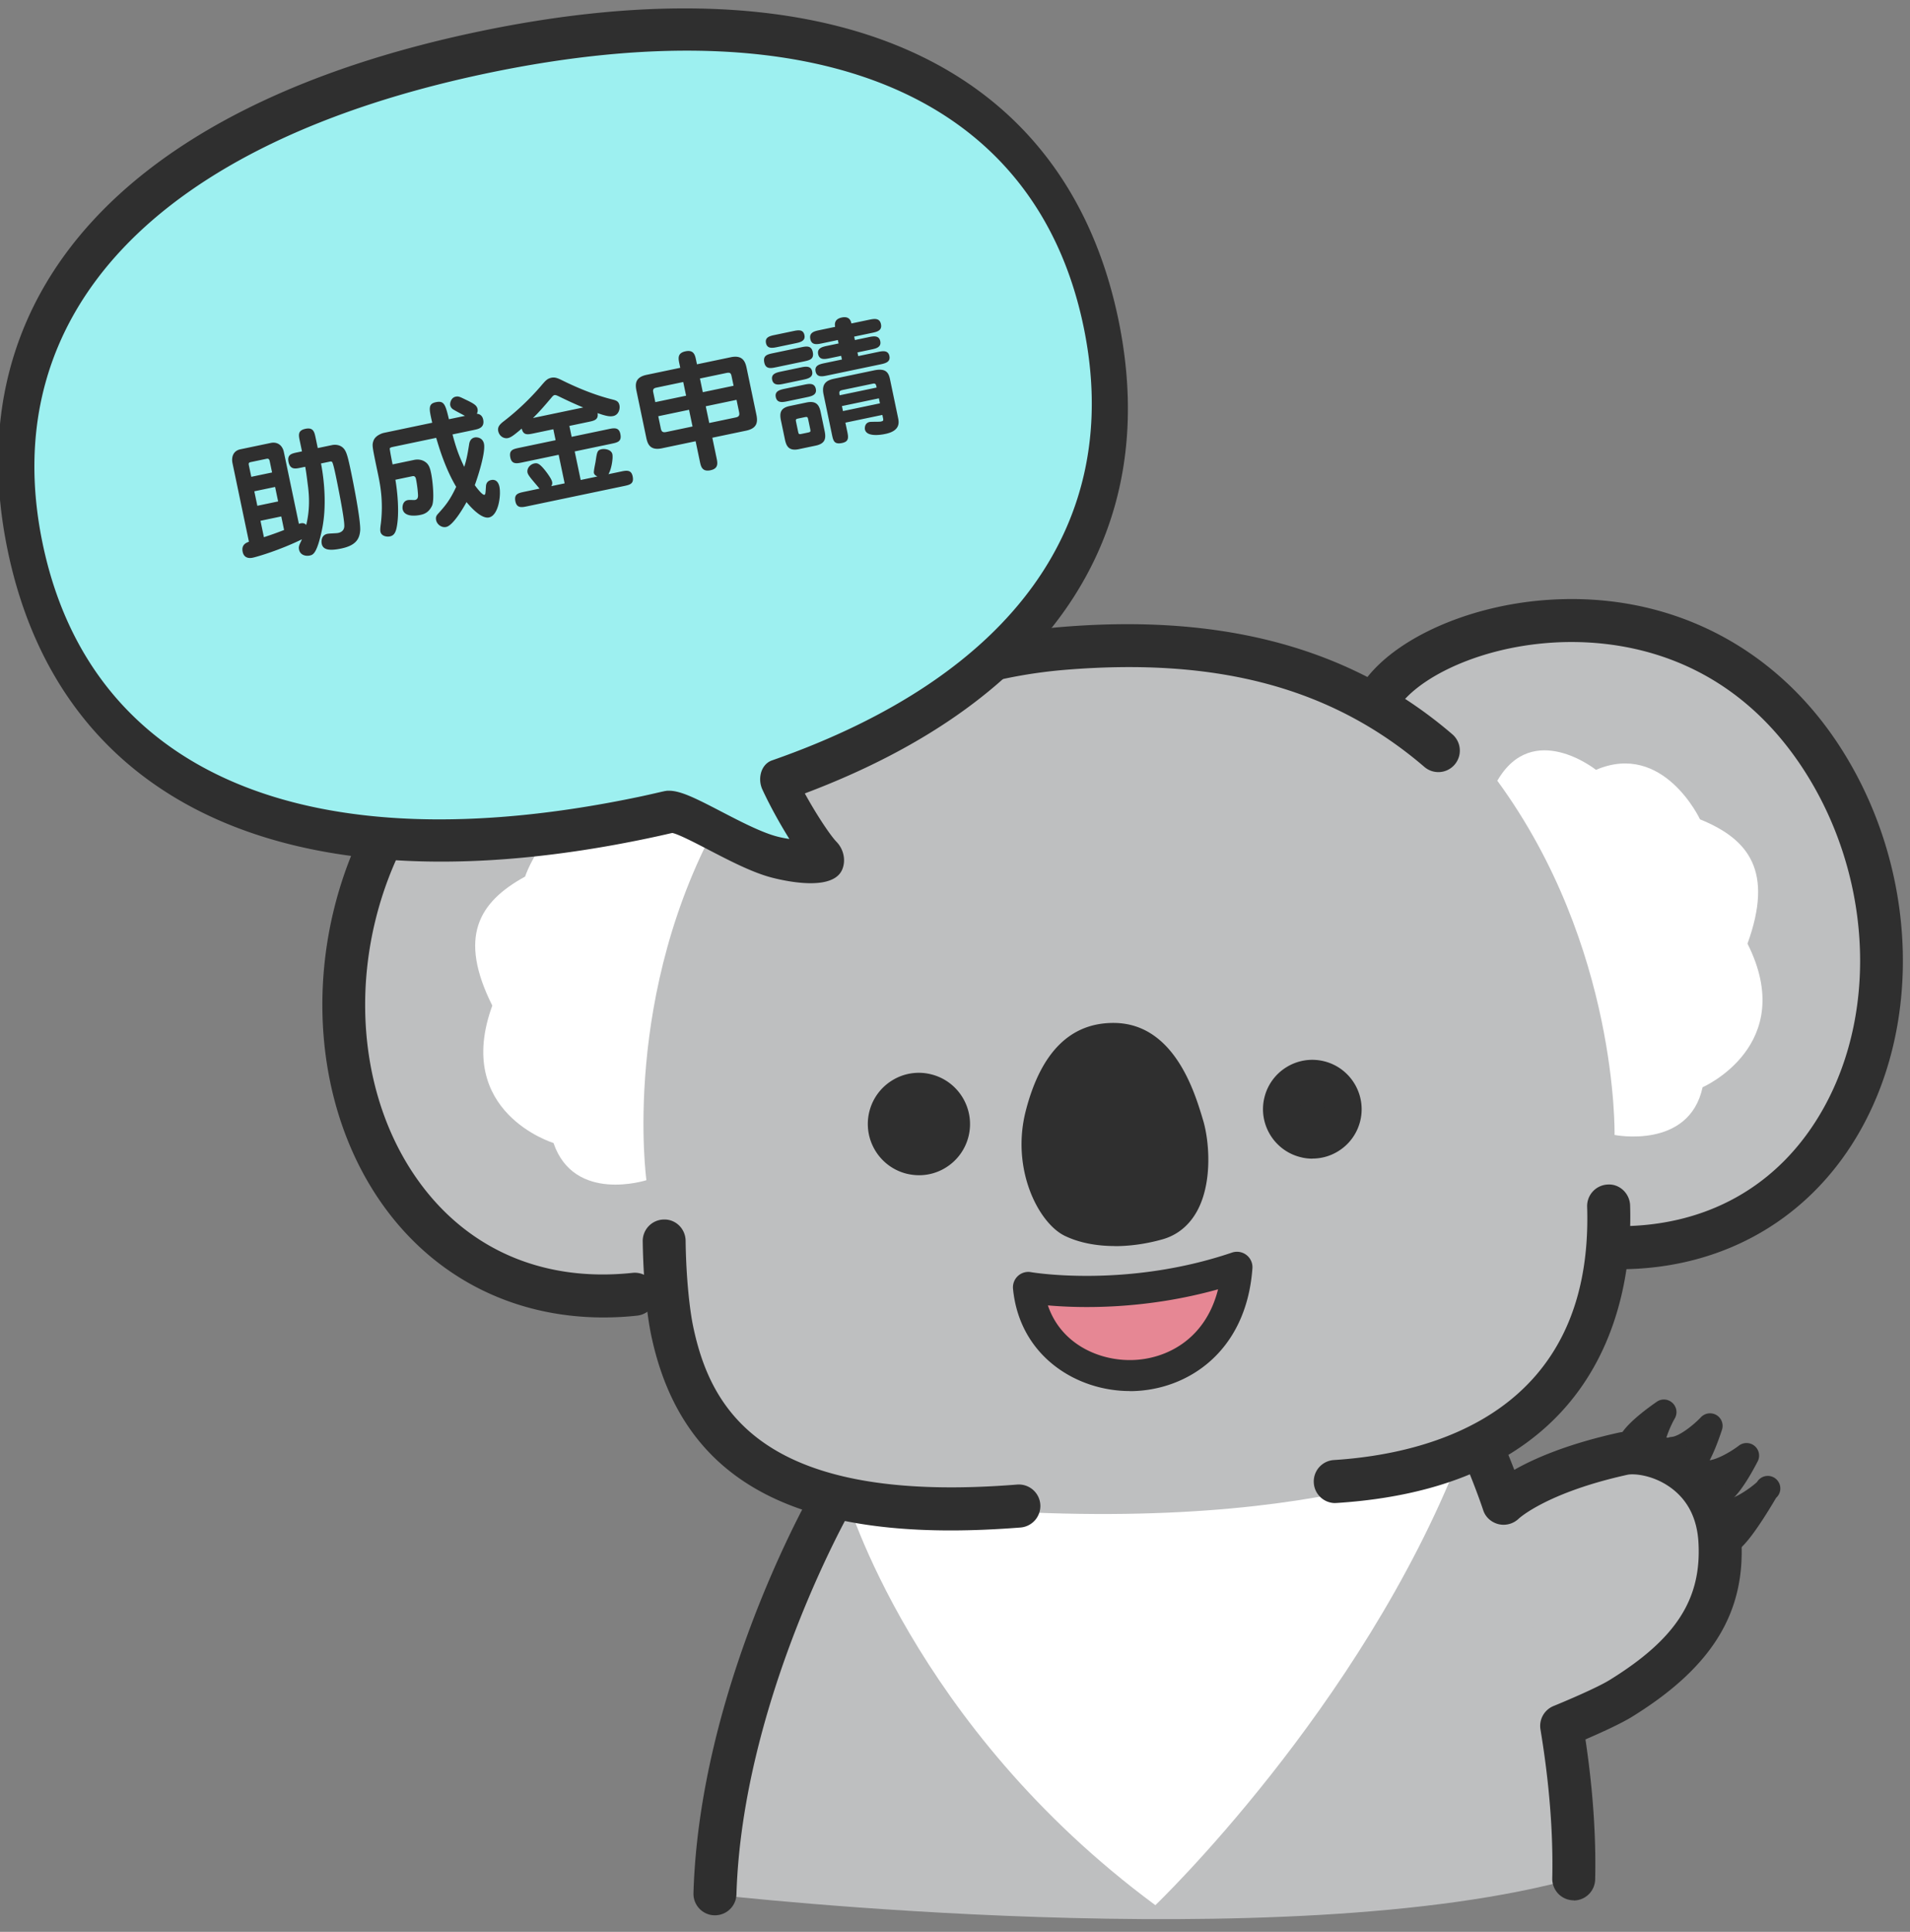
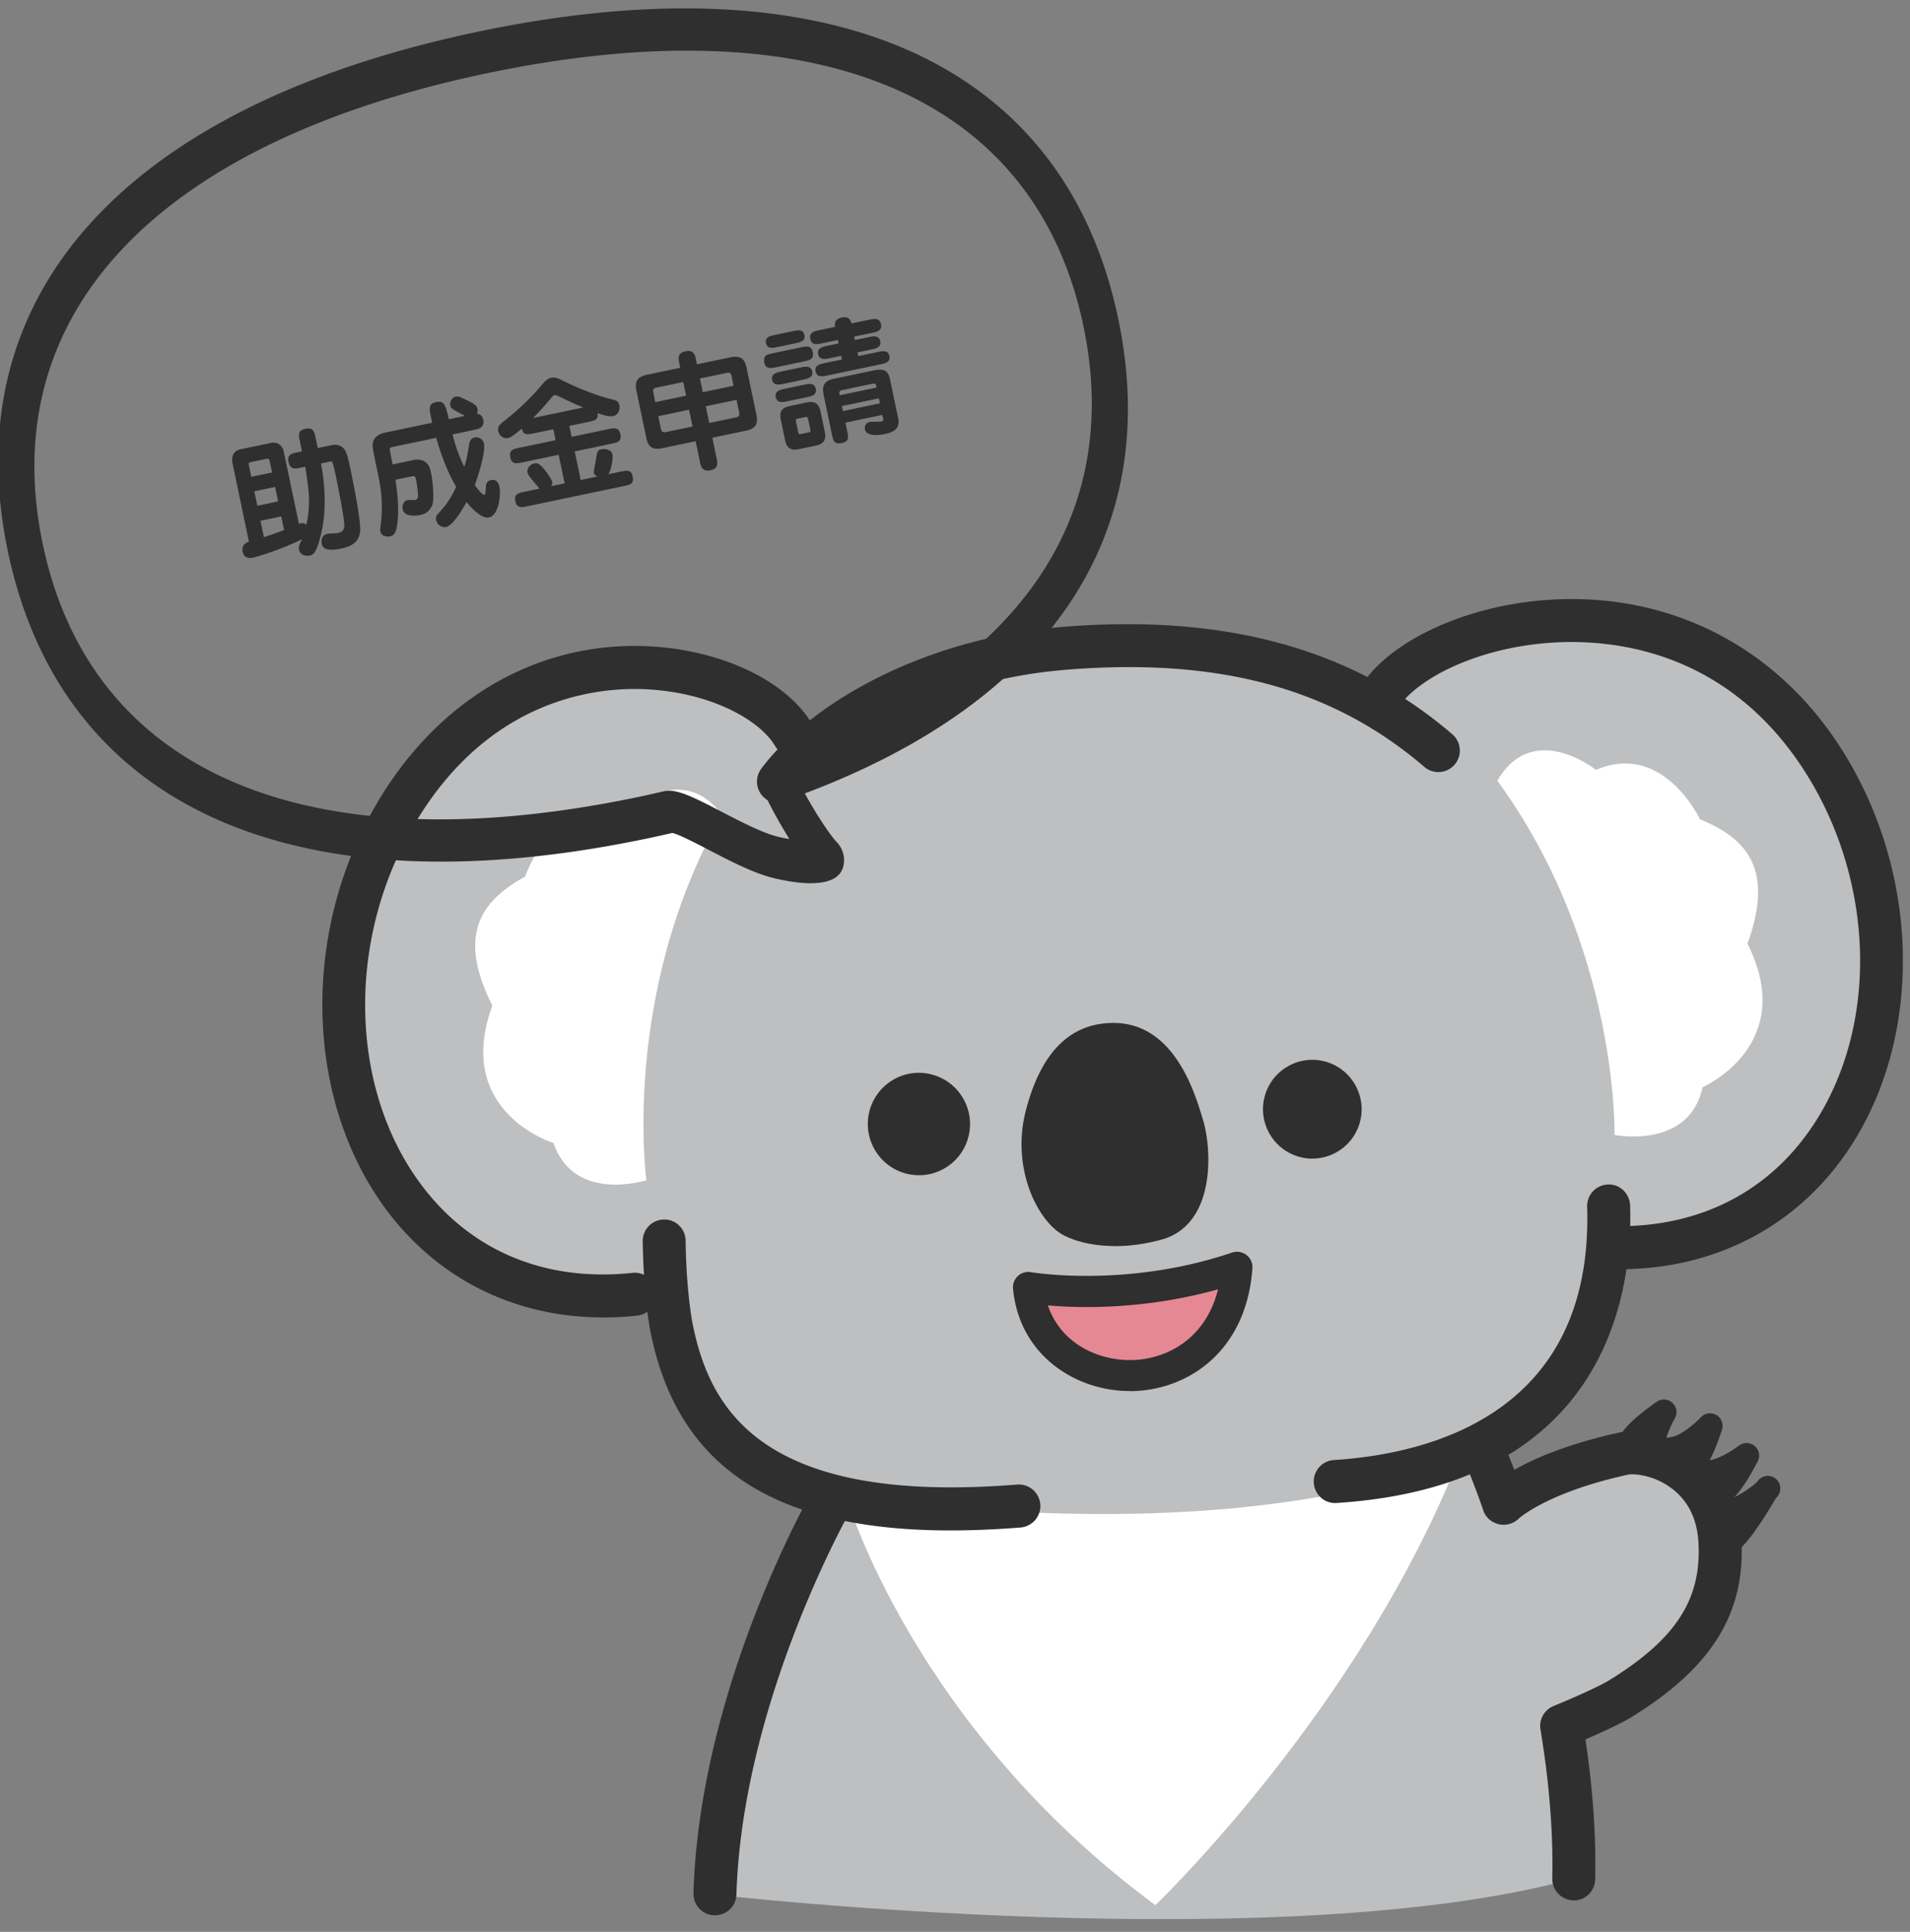
<svg xmlns="http://www.w3.org/2000/svg" fill="none" height="273" width="270">
  <rect width="100%" height="100%" fill="#808080" stroke="none" />
  <path d="m222.94 265.339s-1.335-37.409-12.458-60.573c0 0 16.465-7.122 17.351-28.501 0 0 30.259-.449 37.374-26.276 7.115-25.838-6.229-48.554-21.807-55.676s-34.265-11.582-49.394 4.898c0 0-40.943-21.378-79.652 6.235 0 0-15.579-15.593-34.265-9.358-18.675 6.235-39.147 25.791-29.797 63.247 4.006 16.031 32.043 31.175 44.276 22.716 0 0 2.671 24.052 22.918 30.286 0 0-16.689 31.175-16.016 55.451 0 0 80.314 9.134 121.482-2.449z" fill="#bebfc0" />
  <path d="m213.012 213.804s3.664-5.56 16.393-8.364c3.617-.793 12.328 1.94 13.711 12.268 1.809 13.499-15.897 24.348-22.812 27.566z" fill="#bebfc0" />
  <g fill="#2f2f2f">
    <path d="m233.552 207.345a1.779 1.779 0 0 1 -1.738-1.408 4.349 4.349 0 0 1 -.094-.675c-.402.391-.993.58-1.584.462a1.785 1.785 0 0 1 -1.383-2.094c.272-1.349 2.116-3.206 5.449-5.537a1.764 1.764 0 0 1 2.21.154 1.77 1.77 0 0 1 .343 2.188c-.733 1.278-1.714 3.668-1.478 4.78a1.773 1.773 0 0 1 -1.359 2.106c-.13.024-.248.036-.366.036z" />
    <path d="m238.823 209.096a1.78 1.78 0 0 1 -1.56-.935 1.783 1.783 0 0 1 -.012-1.656 6.507 6.507 0 0 1 -.674.106 1.79 1.79 0 0 1 -1.914-1.632 1.777 1.777 0 0 1 1.631-1.917c1.123-.095 3.144-1.715 4.148-2.78a1.776 1.776 0 0 1 2.979 1.774c-1.277 3.869-2.541 6.164-3.747 6.815a1.802 1.802 0 0 1 -.839.213z" />
    <path d="m243.091 212.752a1.774 1.774 0 1 1 -1.43-2.828 6.522 6.522 0 0 1 -.685 0 1.785 1.785 0 0 1 -1.631-1.917c.071-.982.933-1.691 1.914-1.632 1.123.106 3.381-1.183 4.551-2.082a1.775 1.775 0 0 1 2.659 2.224c-1.879 3.62-3.486 5.678-4.787 6.128a1.65 1.65 0 0 1 -.579.095z" />
    <path d="m244.531 219.495a1.791 1.791 0 0 1 -1.631-1.065 1.774 1.774 0 0 1 .804-2.283c.154-.13.39-.379.662-.734-.118 0-.237.012-.355.012a1.772 1.772 0 0 1 -1.773-1.774c0-.982.792-1.775 1.773-1.775 1.123 0 3.274-1.455 4.362-2.437a1.772 1.772 0 1 1 2.706 2.224c-2.706 4.578-4.668 7.169-5.85 7.678a1.893 1.893 0 0 1 -.71.142z" />
  </g>
  <path d="m174.857 179.081c-1.489 20.515-27.859 19.343-29.49 2.851 0 0 13.817 2.461 29.49-2.851z" fill="#e68794" />
  <path d="m157.518 147.824c6.276.107 8.534 8.554 9.408 11.358.875 2.816 1.525 11.381-3.451 12.789-4.988 1.408-9.243.864-11.548-.284-2.304-1.148-5.484-7.252-3.758-13.925 1.725-6.684 4.586-10.009 9.349-9.938z" fill="#2f2f2f" />
  <path d="m157.6 176.088c-2.683 0-5.154-.497-7.128-1.467-3.711-1.846-7.588-9.453-5.46-17.675 2.151-8.317 6.359-12.47 12.564-12.387 8.345.13 11.24 9.642 12.34 13.227l.13.437c.874 2.804 1.43 8.767-.804 12.884-1.111 2.047-2.801 3.431-4.882 4.023-2.293.65-4.597.97-6.76.97zm-.379-24.999c-1.43 0-4.042.367-5.886 7.489-1.347 5.218 1.147 9.595 2.092 10.21 1.229.604 4.598 1.337 9.172.048.272-.071.591-.237.922-.852 1.123-2.082.792-6.259.307-7.82l-.141-.474c-.71-2.33-2.612-8.541-6.206-8.601-.035.036-.153 0-.248 0zm-24.62 11.526a4.63 4.63 0 0 0 1.057-6.456 4.62 4.62 0 0 0 -6.451-1.058 4.63 4.63 0 0 0 -1.057 6.456 4.62 4.62 0 0 0 6.451 1.058z" fill="#2f2f2f" />
  <path d="m129.918 166.079a7.608 7.608 0 0 1 -1.702-.201c-3.877-.935-6.264-4.839-5.342-8.719a7.21 7.21 0 0 1 3.25-4.484 7.136 7.136 0 0 1 5.461-.864c3.876.935 6.264 4.839 5.342 8.719a7.213 7.213 0 0 1 -3.25 4.484 7.125 7.125 0 0 1 -3.759 1.065zm-.024-9.264a2.014 2.014 0 0 0 -1.962 1.55 2.023 2.023 0 0 0 1.501 2.437 2.03 2.03 0 0 0 2.435-1.502 2.022 2.022 0 0 0 -1.501-2.437 2.12 2.12 0 0 0 -.473-.059zm58.496 3.242a4.379 4.379 0 0 0 .428-6.175 4.371 4.371 0 0 0 -6.171-.428 4.38 4.38 0 0 0 -.427 6.176 4.37 4.37 0 0 0 6.17.427z" fill="#2f2f2f" />
  <path d="m185.529 163.737c-.544 0-1.099-.06-1.643-.202-3.735-.899-6.052-4.673-5.153-8.411a6.943 6.943 0 0 1 3.132-4.319 6.933 6.933 0 0 1 5.271-.84c3.735.9 6.052 4.674 5.154 8.412a6.943 6.943 0 0 1 -3.133 4.318 6.879 6.879 0 0 1 -3.628 1.03zm-.024-8.755c-.319 0-.638.094-.922.26a1.751 1.751 0 0 0 -.792 1.1 1.785 1.785 0 0 0 1.312 2.142c.461.106.934.035 1.336-.213.402-.249.685-.639.792-1.101a1.784 1.784 0 0 0 -1.312-2.141 1.67 1.67 0 0 0 -.414-.047zm-25.802 41.597c-7.529 0-15.566-4.922-16.5-14.434a2.186 2.186 0 0 1 .685-1.822 2.161 2.161 0 0 1 1.868-.544c.13.024 13.498 2.283 28.402-2.768a2.192 2.192 0 0 1 2.045.343c.579.449.898 1.159.839 1.893-.862 11.83-9.219 17.237-17.114 17.344h-.225zm-11.571-12.103c1.784 5.3 6.926 7.725 11.571 7.725h.177c4.799-.059 10.496-2.78 12.305-9.997-10.354 2.887-19.455 2.674-24.041 2.272z" fill="#2f2f2f" />
  <path d="m119.602 211.438s9.349 32.405 43.72 57.794c0 0 29.029-27.732 43.047-63.473 0 0-25.365 13.7-86.767 5.679zm-28.214-44.661s-10.224 3.312-13.144-5.253c0 0-14.171-4.306-8.652-19.414-4.846-9.69-1.962-14.611 4.634-18.232 0 0 3.853-11.594 13.793-8.648 0 0 8.05-8.116 14.03-.095-14.325 25.224-10.673 51.63-10.673 51.63zm136.847-6.388s10.543 2.105 12.446-6.744c0 0 13.581-5.915 6.347-20.29 3.688-10.186.26-14.741-6.713-17.569 0 0-5.177-11.073-14.704-6.992 0 0-8.935-7.134-13.947 1.538 17.138 23.402 16.571 50.057 16.571 50.057z" fill="#fff" />
  <path d="m110.049 113.491a3.057 3.057 0 0 1 -1.821-.603 3.042 3.042 0 0 1 -.614-4.259c6.56-8.767 22.244-18.362 42.503-20.03 23.036-1.893 41.085 3.064 55.185 15.167a3.038 3.038 0 0 1 .331 4.283 3.03 3.03 0 0 1 -4.278.331c-12.99-11.144-29.112-15.498-50.742-13.724-18.367 1.515-32.385 9.938-38.13 17.616a3.043 3.043 0 0 1 -2.434 1.219zm24.35 102.786c-24.916 0-38.46-8.92-42.361-27.66-.662-3.183-1.111-8.246-1.182-13.203a3.036 3.036 0 0 1 2.99-3.076c1.69-.048 3.05 1.325 3.073 2.993.071 5.513.615 9.938 1.052 12.044 2.482 11.949 9.94 25.294 45.813 22.419a3.045 3.045 0 0 1 3.274 2.792 3.053 3.053 0 0 1 -2.79 3.277c-3.475.272-6.76.414-9.881.414zm54.348-3.868a3.031 3.031 0 0 1 -3.026-2.852 3.034 3.034 0 0 1 2.837-3.229c13.77-.876 36.723-6.697 35.801-35.8a3.049 3.049 0 0 1 2.943-3.136c1.655-.094 3.073 1.266 3.133 2.946.378 11.831-2.92 39.598-41.499 42.059h-.201z" fill="#2f2f2f" />
  <path d="m85.312 186.179c-13.179 0-24.644-6.033-31.937-16.977-10.046-15.072-10.425-36.841-.957-54.161 8.132-14.872 21.523-23.532 36.723-23.756 11.205-.154 21.748 4.377 25.673 11.061a3.049 3.049 0 0 1 -1.076 4.165 3.042 3.042 0 0 1 -4.161-1.077c-2.363-4.022-10.283-8.175-20.341-8.068-7.612.118-21.83 2.945-31.487 20.597-8.416 15.392-8.144 34.629.673 47.867 6.974 10.459 17.99 15.44 31.015 14.044a3.04 3.04 0 0 1 .65 6.045c-1.62.178-3.203.26-4.775.26zm143.585-6.826c-.378 0-.768 0-1.146-.012a3.028 3.028 0 0 1 -2.955-3.111c.047-1.68 1.454-3.053 3.108-2.958 13.132.308 23.746-5.62 29.928-16.764 7.812-14.091 6.583-33.375-3.038-48.01-10.992-16.693-26.937-18.243-35.482-17.675-11.194.746-20.035 5.655-22.115 9.974a3.04 3.04 0 0 1 -4.054 1.419 3.046 3.046 0 0 1 -1.418-4.058c3.345-6.933 14.774-12.576 27.185-13.392 16.76-1.112 31.688 6.317 40.954 20.396 10.839 16.469 12.151 38.296 3.275 54.304-7.045 12.694-19.479 19.899-34.242 19.899zm-127.831 91.31h-.094c-1.679-.047-2.99-1.455-2.943-3.135.862-28.855 16.299-55.983 16.949-57.131a3.034 3.034 0 0 1 4.149-1.112 3.054 3.054 0 0 1 1.122 4.153c-.153.272-15.318 26.986-16.145 54.279a3.034 3.034 0 0 1 -3.038 2.946zm121.402-2.117h-.071a3.04 3.04 0 0 1 -2.967-3.112c.142-6.388-.414-13.475-1.667-21.035a3.037 3.037 0 0 1 1.856-3.313c1.596-.65 6.134-2.567 7.931-3.679 9.397-5.809 13.025-11.464 12.541-19.509-.201-3.277-1.466-5.809-3.759-7.548-2.553-1.929-5.378-2.141-6.276-1.94-11.406 2.52-15.342 6.175-15.378 6.211a3.085 3.085 0 0 1 -2.848.769c-1.005-.249-1.844-.982-2.163-1.976-.957-2.863-2.293-6.069-2.305-6.105a3.037 3.037 0 1 1 5.603-2.342c.035.083.508 1.218 1.099 2.745 2.825-1.609 7.493-3.644 14.692-5.241 2.694-.592 7.363.094 11.24 3.028 2.6 1.964 5.768 5.644 6.158 12.032.626 10.352-4.125 18.078-15.413 25.058-1.643 1.017-4.562 2.331-6.619 3.218 1.052 7.051 1.513 13.7 1.371 19.793a3.038 3.038 0 0 1 -3.037 2.969z" fill="#2f2f2f" />
-   <path d="m155.61 45.565c-7.189-34.352-39.06-48.27-87.334-38.17-48.274 10.103-71.89 35.633-64.702 69.985s39.06 48.271 87.334 38.169c1.143-.239 2.262-.498 3.38-.756l-.01.002.138-.029.286-.06c2.296-.088 9.837 5.123 14.806 6.399 3.207.824 8.006.898 7.191.052-1.492-1.526-4.665-6.463-6.695-10.854 35.27-12.319 51.78-35.283 45.616-64.74z" fill="#9df0f0" />
  <path d="m116.522 124.637c-2.513.526-6.021-.259-7.391-.61-2.761-.709-6.051-2.422-8.96-3.934-1.8-.934-4.236-2.201-5.128-2.382l-.266.055c-1.07.249-2.151.487-3.255.718-49.878 10.45-82.828-4.346-90.412-40.588-7.584-36.244 16.67-62.998 66.552-73.436 49.88-10.438 82.83 4.357 90.412 40.589 6.321 30.208-9.401 53.939-44.304 67.075 1.745 3.177 3.665 6.01 4.502 6.864.987 1.032 1.307 2.558.818 3.812-.4 1.039-1.375 1.587-2.578 1.838l.01-.002zm-22.441-12.852c.118-.025.236-.05.362-.039 1.653-.064 3.813 1.016 7.507 2.938 2.678 1.389 5.702 2.962 7.931 3.537.545.143 1.133.253 1.707.341-1.361-2.178-2.751-4.694-3.802-6.961a3.468 3.468 0 0 1 -.173-2.501c.254-.801.809-1.395 1.508-1.639 34.178-11.931 49.82-33.733 44.037-61.37-6.803-32.51-37.51-45.532-84.256-35.75-46.746 9.782-69.665 34.026-62.864 66.523 6.8 32.498 37.51 45.532 84.255 35.75 1.134-.237 2.233-.492 3.342-.748l.059-.012.079-.017.108-.023.158-.033.05-.01z" fill="#2f2f2f" />
  <path d="m43.145 65.963c.143.688.31 2.129.409 2.884.181 1.515.227 3.31-.262 5.335-.124-.13-.338-.318-.784-.224a1.26 1.26 0 0 0 -.257.073l-2.125-10.154c-.194-.93-.892-1.483-1.86-1.28l-4.295.898c-1.023.215-1.28 1.122-1.104 1.96l2.323 11.102c-.36.133-1.1.404-.886 1.427.203.967 1.026.912 1.416.83.651-.136 3.833-1.074 6.968-2.603-.04.086-.095.194-.161.344-.26.52-.329.748-.251 1.12.156.744.9.957 1.494.833.465-.098 1.005-.21 1.724-3.545.91-4.189.014-8.835-.118-9.467l1.302-.273c.13-.027.216.013.265.061.143.126.454 1.614.513 1.892.3 1.433 1.188 5.866 1.213 7.007.018.268.024.946-.87 1.133-.278.058-1.21.059-1.526.125-.874.183-.862 1.073-.792 1.408.175.837 1.03 1.027 2.76.665 2.045-.428 2.555-1.33 2.668-2.46.145-1.254-.939-6.715-1.293-8.407-.417-1.99-.61-2.726-.956-3.178-.456-.603-1.21-.678-1.73-.57l-2.01.42-.306-1.468c-.164-.781-.312-1.488-1.428-1.255-1.115.234-.98.885-.804 1.722l.307 1.469-.632.132c-.837.175-1.488.312-1.266 1.372.234 1.115.977.96 1.721.804zm-3.829 4.897-2.938.615-.428-2.046 2.938-.615zm-4.144-5.15c-.059-.28.041-.359.283-.41l2.25-.47c.335-.07.397.227.417.32l.338 1.618-2.938.615-.35-1.674zm4.989 9.185c-1.47.58-2.474.887-2.853 1.024l-.486-2.324 2.938-.615.4 1.915zm26.894-14.15c.576-.12 1.488-.31 1.246-1.463-.07-.335-.297-.773-.886-.805.047-.146.157-.363.09-.679-.108-.52-.51-.767-1.759-1.36-.756-.365-.932-.464-1.341-.379-.614.129-.831.854-.753 1.226a.88.88 0 0 0 .411.573c.446.276 1.206.66 1.666.913l-2.268.475c-.5-2.108-.691-2.65-1.844-2.41-1.134.238-.968.94-.518 2.904l-6.844 1.433c-.242.05-.706.244-.987.478-.3.237-.458.503-.551.892-.111.489-.03.88.714 4.431.307 1.47.779 3.817.412 6.98-.07.5-.118.918-.064 1.178.132.632.879.767 1.344.67.558-.117.781-.532.925-1.145.458-2.076.125-5.248-.154-6.859l2.417-.505c.298-.063.438.14.488.383.125.595.248 1.462.288 2.21.046.593-.198.722-.44.772-.13.027-.746-.038-1.025.02-.762.16-.75 1.05-.704 1.274.253 1.208 2.073.905 2.482.82.409-.086 1.171-.246 1.669-1.3.362-.775.11-3.46-.123-4.576-.124-.595-.257-1.227-.823-1.613-.251-.18-.794-.455-1.593-.288l-3.032.634c-.058-.279-.433-2.16-.396-2.265.036-.105.274-.174.404-.201l6.156-1.289c.334 1.134 1.245 4.282 2.826 6.921-.91 1.957-1.585 2.72-2.53 3.771-.188.215-.413.436-.308.938.124.596.755 1.104 1.424.964 1.023-.214 2.567-2.944 2.876-3.513.365.447 2.018 2.411 3.171 2.17 1.376-.288 1.72-3.194 1.482-4.328-.039-.186-.241-1.153-1.171-.959-.279.059-.687.241-.734.853-.065 1.08-.079 1.2-.227 1.231-.298.063-1.158-1.077-1.354-1.366.338-.886 1.561-4.598 1.3-5.844-.186-.892-1.014-.952-1.311-.89-.651.136-.758.741-.796 1.02-.166 1.064-.35 2.132-.684 3.133-.687-1.428-1.11-2.524-1.658-4.583l3.087-.646zm13.432-.558 2.697-.564c.837-.176 1.432-.3 1.293-1.242 1.215.425 1.719.514 2.22.41.726-.153.983-.964.867-1.521-.125-.596-.495-.693-1.047-.83-2.91-.73-5.533-1.948-7.004-2.669-.606-.3-1.036-.501-1.557-.392-.614.128-.846.41-1.547 1.236a35.645 35.645 0 0 1 -5.084 4.83c-.603.456-1.029.836-.896 1.468.163.781.852 1.103 1.354.998.39-.082.735-.29 1.97-1.344.225.982.839.853 1.676.678l2.79-.584.322 1.544-5.132 1.074c-.875.183-1.488.311-1.263 1.39.207.986.932.834 1.695.675l5.132-1.075.845 4.036-1.897.397a.729.729 0 0 0 .125-.609c-.09-.427-.655-1.183-.897-1.5-.9-1.152-1.217-1.182-1.627-1.097-.595.125-1.074.71-.953 1.287.093.446.785 1.156 1.697 2.265l-2.139.448c-.855.179-1.488.311-1.266 1.371.206.986.932.834 1.694.674l13.613-2.848c.874-.183 1.488-.311 1.262-1.39-.202-.967-.909-.82-1.69-.656l-1.73.362c.423-.67.674-2.257.557-2.815-.136-.65-1.025-.814-1.527-.709-.595.125-.641.367-.835 1.67-.027.238-.304 1.422-.25 1.682.063.298.362.43.493.499l-2.361.494-.845-4.035 5.189-1.086c.874-.183 1.487-.312 1.262-1.39-.206-.986-.932-.834-1.694-.674l-5.189 1.085zm-5.145-1.117c.954-.918 1.81-1.932 2.65-2.923.077-.094.232-.281.4-.316.13-.028.343.064.493.13 1.167.57 2.331 1.123 3.561 1.622zm30.133 1.789c1.618-.339 1.654-1.278 1.444-2.282l-1.374-6.565c-.187-.893-.55-1.884-2.242-1.53l-4.78 1-.124-.595c-.148-.707-.311-1.488-1.501-1.239-1.172.245-1.009 1.026-.86 1.733l.124.595-4.761.996c-1.674.35-1.616 1.367-1.422 2.297l1.374 6.565c.183.874.509 1.874 2.22 1.516l4.76-.997.6 2.864c.144.689.311 1.488 1.501 1.24 1.172-.246 1.004-1.046.86-1.734l-.599-2.864zm-1.775-6.345-4.351.91-.405-1.934 3.738-.782c.483-.101.641.002.73.43zm.779 3.72c.085.408.02.655-.463.756l-3.757.786-.494-2.362 4.352-.91zm-10.282 2.811c-.484.101-.682-.013-.784-.496l-.361-1.73 4.351-.91.494 2.361zm-1.858-5.629c-.09-.428.115-.567.43-.633l3.813-.798.405 1.934-4.352.91zm32.392 3.219.09.427c.078.372.052.436-.32.514-.223.047-1.338.008-1.579.059-.707.147-.689.881-.654 1.049.249 1.19 2.592.7 2.89.637 2.157-.451 1.923-1.664 1.79-2.296l-1.136-5.43c-.206-.986-.625-1.597-2.243-1.259l-5.673 1.187c-.967.203-1.809.631-1.478 2.212l1.175 5.616c.199.949.312 1.488 1.465 1.247 1.004-.21.872-.843.693-1.698l-.246-1.172zm-5.568-.543-.148-.707 5.226-1.094.148.707zm-.467-2.232c-.117-.558-.039-.652.481-.76l4.185-.876c.428-.09.466.096.56.543zm-2.684 2.386c-.195-.93-.563-1.668-1.995-1.368l-2.362.494c-1.264.265-1.501.897-1.259 2.05l.564 2.696c.191.911.54 1.654 1.972 1.354l2.362-.494c1.264-.265 1.52-.9 1.282-2.035zm-1.492 2.331c.093.447.078.47-.387.567l-.762.16c-.446.093-.469.078-.562-.369l-.257-1.227c-.093-.446-.101-.483.364-.58l.762-.16c.465-.098.491-.064.585.382zm2.06-9.263c-.669.14-1.469.307-1.286 1.181.183.875.982.707 1.652.567l7.476-1.564c.669-.14 1.488-.312 1.305-1.186s-1.001-.703-1.671-.562l-2.734.572-.109-.521 1.934-.405c.651-.136 1.47-.307 1.287-1.181s-1.001-.703-1.652-.567l-1.934.405-.102-.484 2.492-.521c.707-.148 1.488-.312 1.294-1.241-.191-.912-.976-.767-1.683-.619l-2.492.522c-.089-.428-.337-1.056-1.36-.842-1.079.226-1.005.948-.946 1.324l-2.213.463c-.707.148-1.484.33-1.289 1.26.19.911.972.748 1.678.6l2.213-.463.102.483-1.581.331c-.67.14-1.488.312-1.305 1.186s1.001.702 1.671.562l1.58-.33.109.52zm-7.026-3.984c-.688.144-1.451.303-1.272 1.159.179.855.979.688 1.649.548l2.492-.522c.669-.14 1.469-.307 1.29-1.163-.179-.855-.923-.7-1.63-.552zm-.238 2.573c-.818.171-1.488.311-1.274 1.334.203.967.947.811 1.69.656l3.887-.813c.819-.172 1.488-.312 1.274-1.335-.202-.967-.946-.811-1.69-.655zm1.145 2.595c-.651.136-1.488.31-1.309 1.166.183.874 1.02.7 1.671.563l2.678-.56c.651-.137 1.487-.312 1.304-1.186-.179-.855-1.015-.68-1.666-.544l-2.678.56zm.51 2.436c-.67.14-1.488.311-1.305 1.185.186.893 1.005.722 1.674.581l2.678-.56c.67-.14 1.488-.311 1.305-1.185-.187-.893-1.005-.722-1.674-.582l-2.678.56z" fill="#2f2f2f" />
</svg>